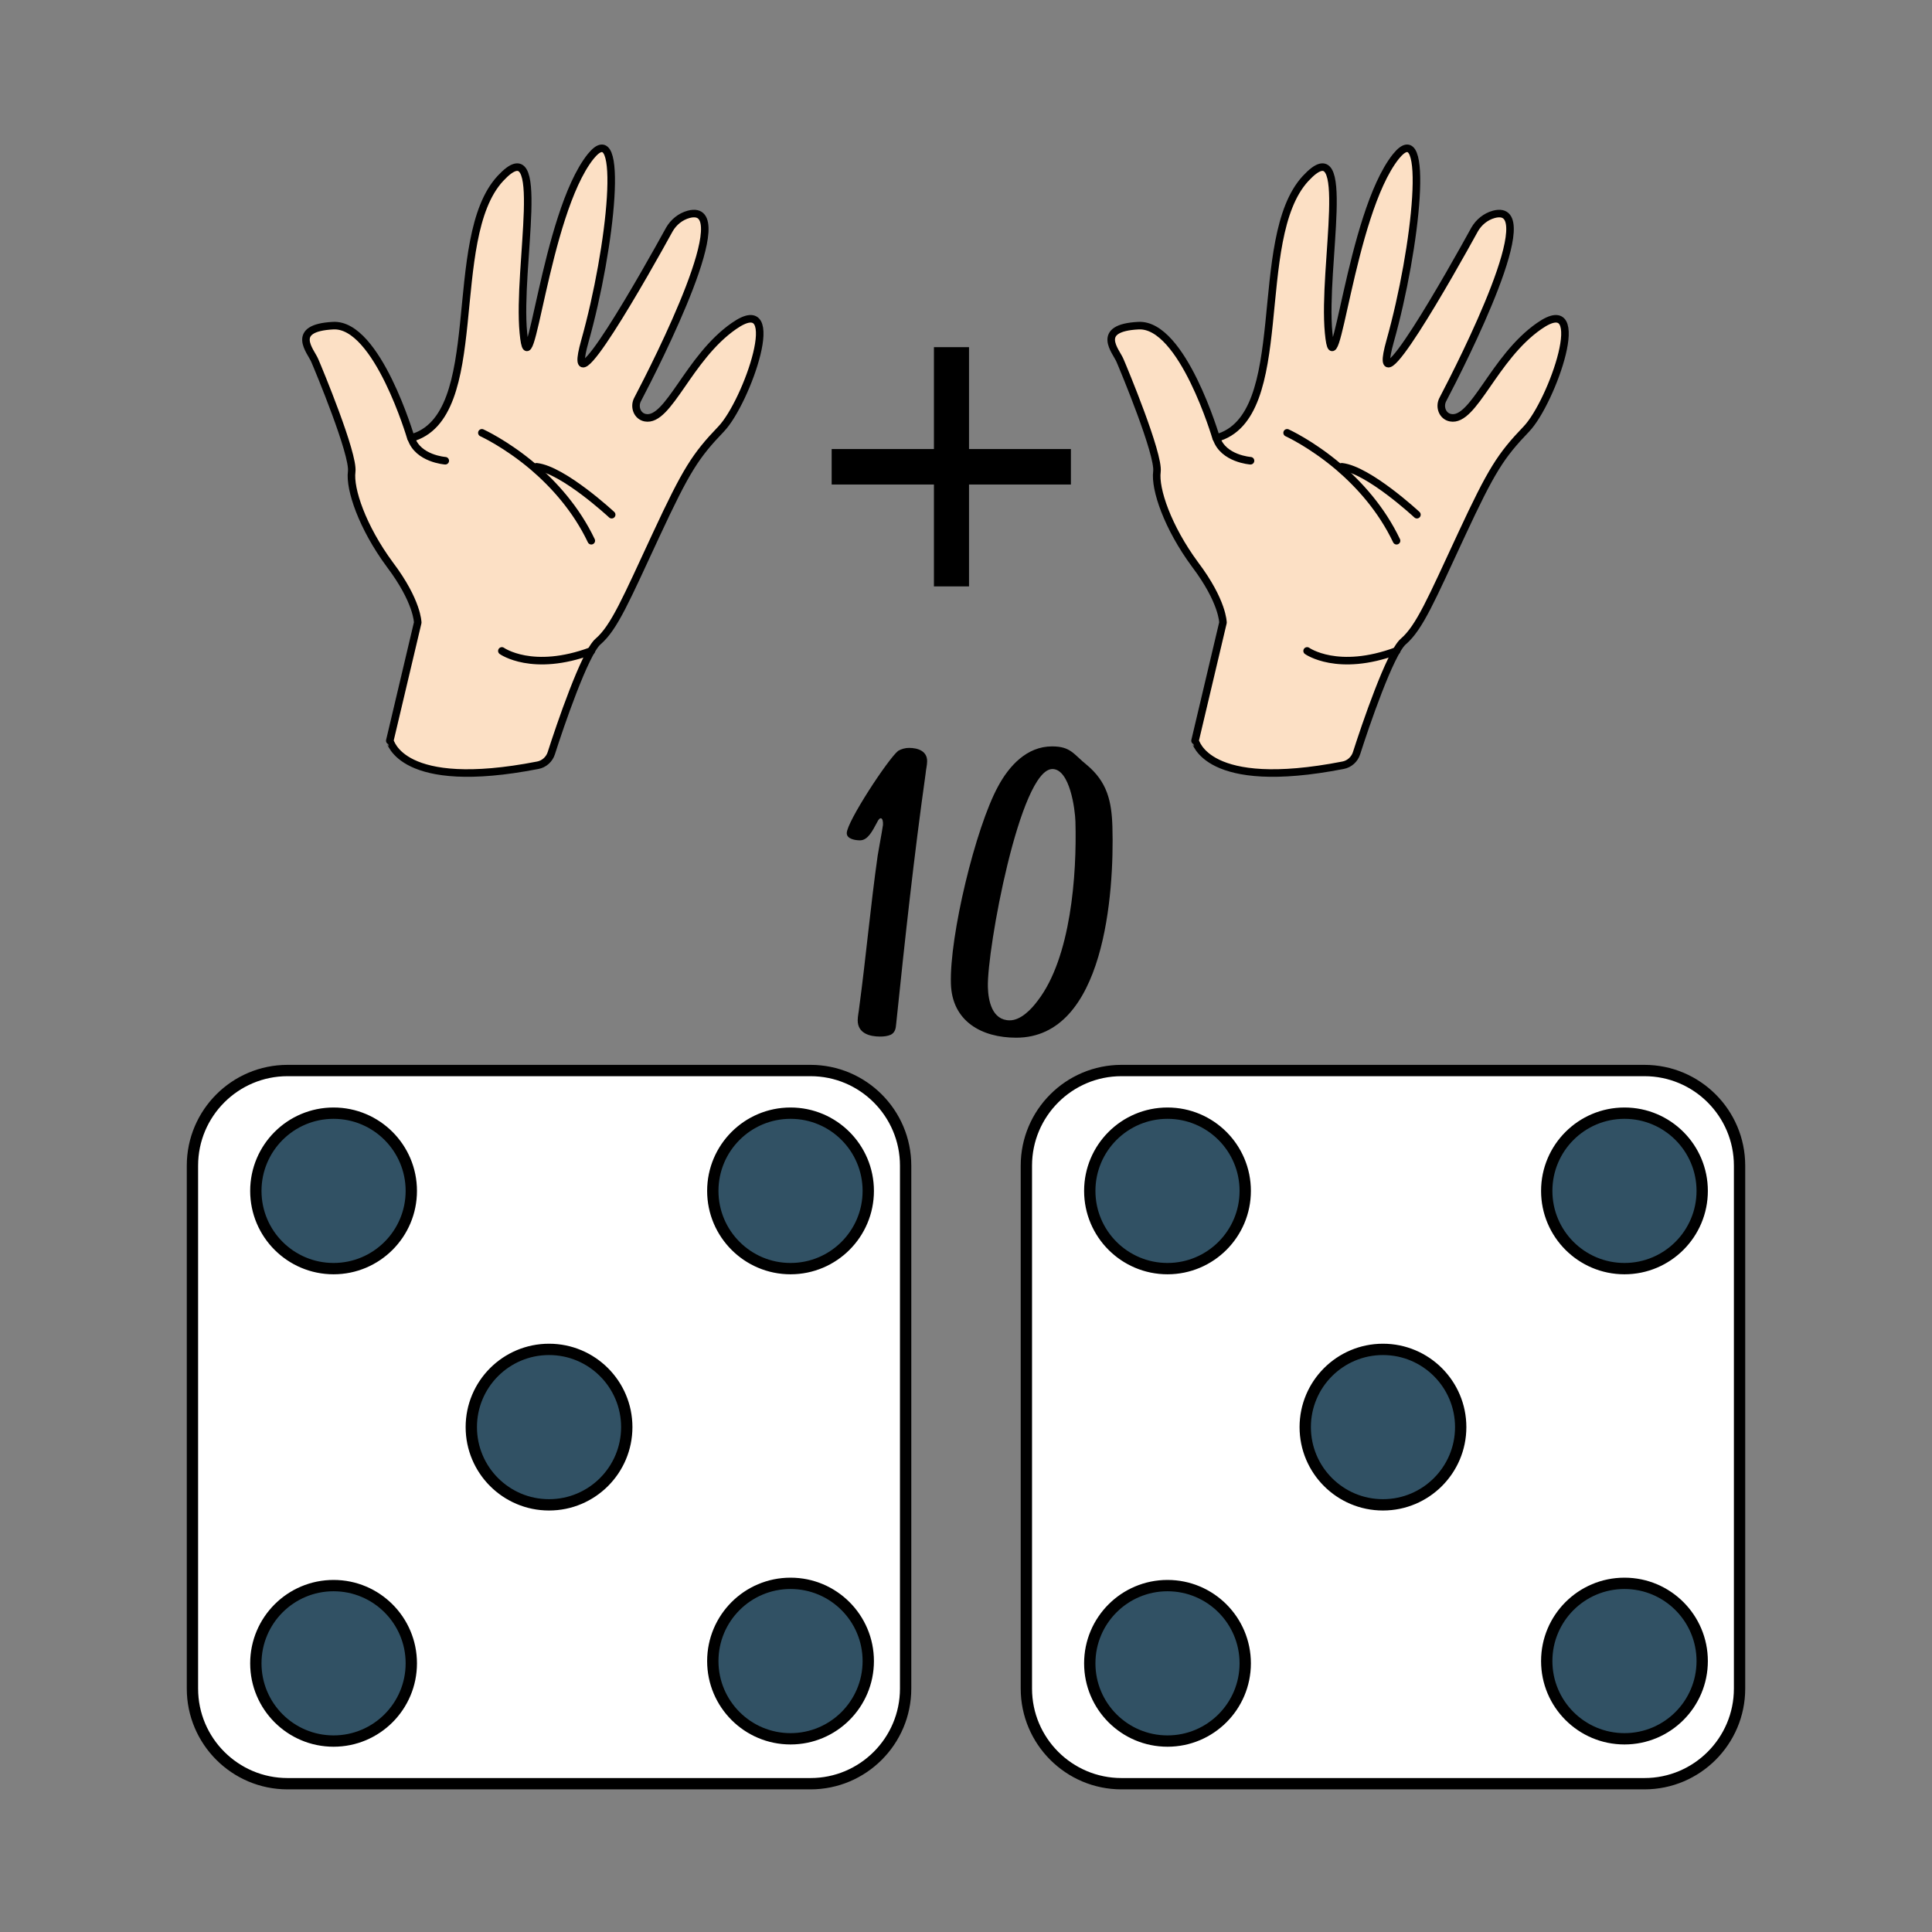
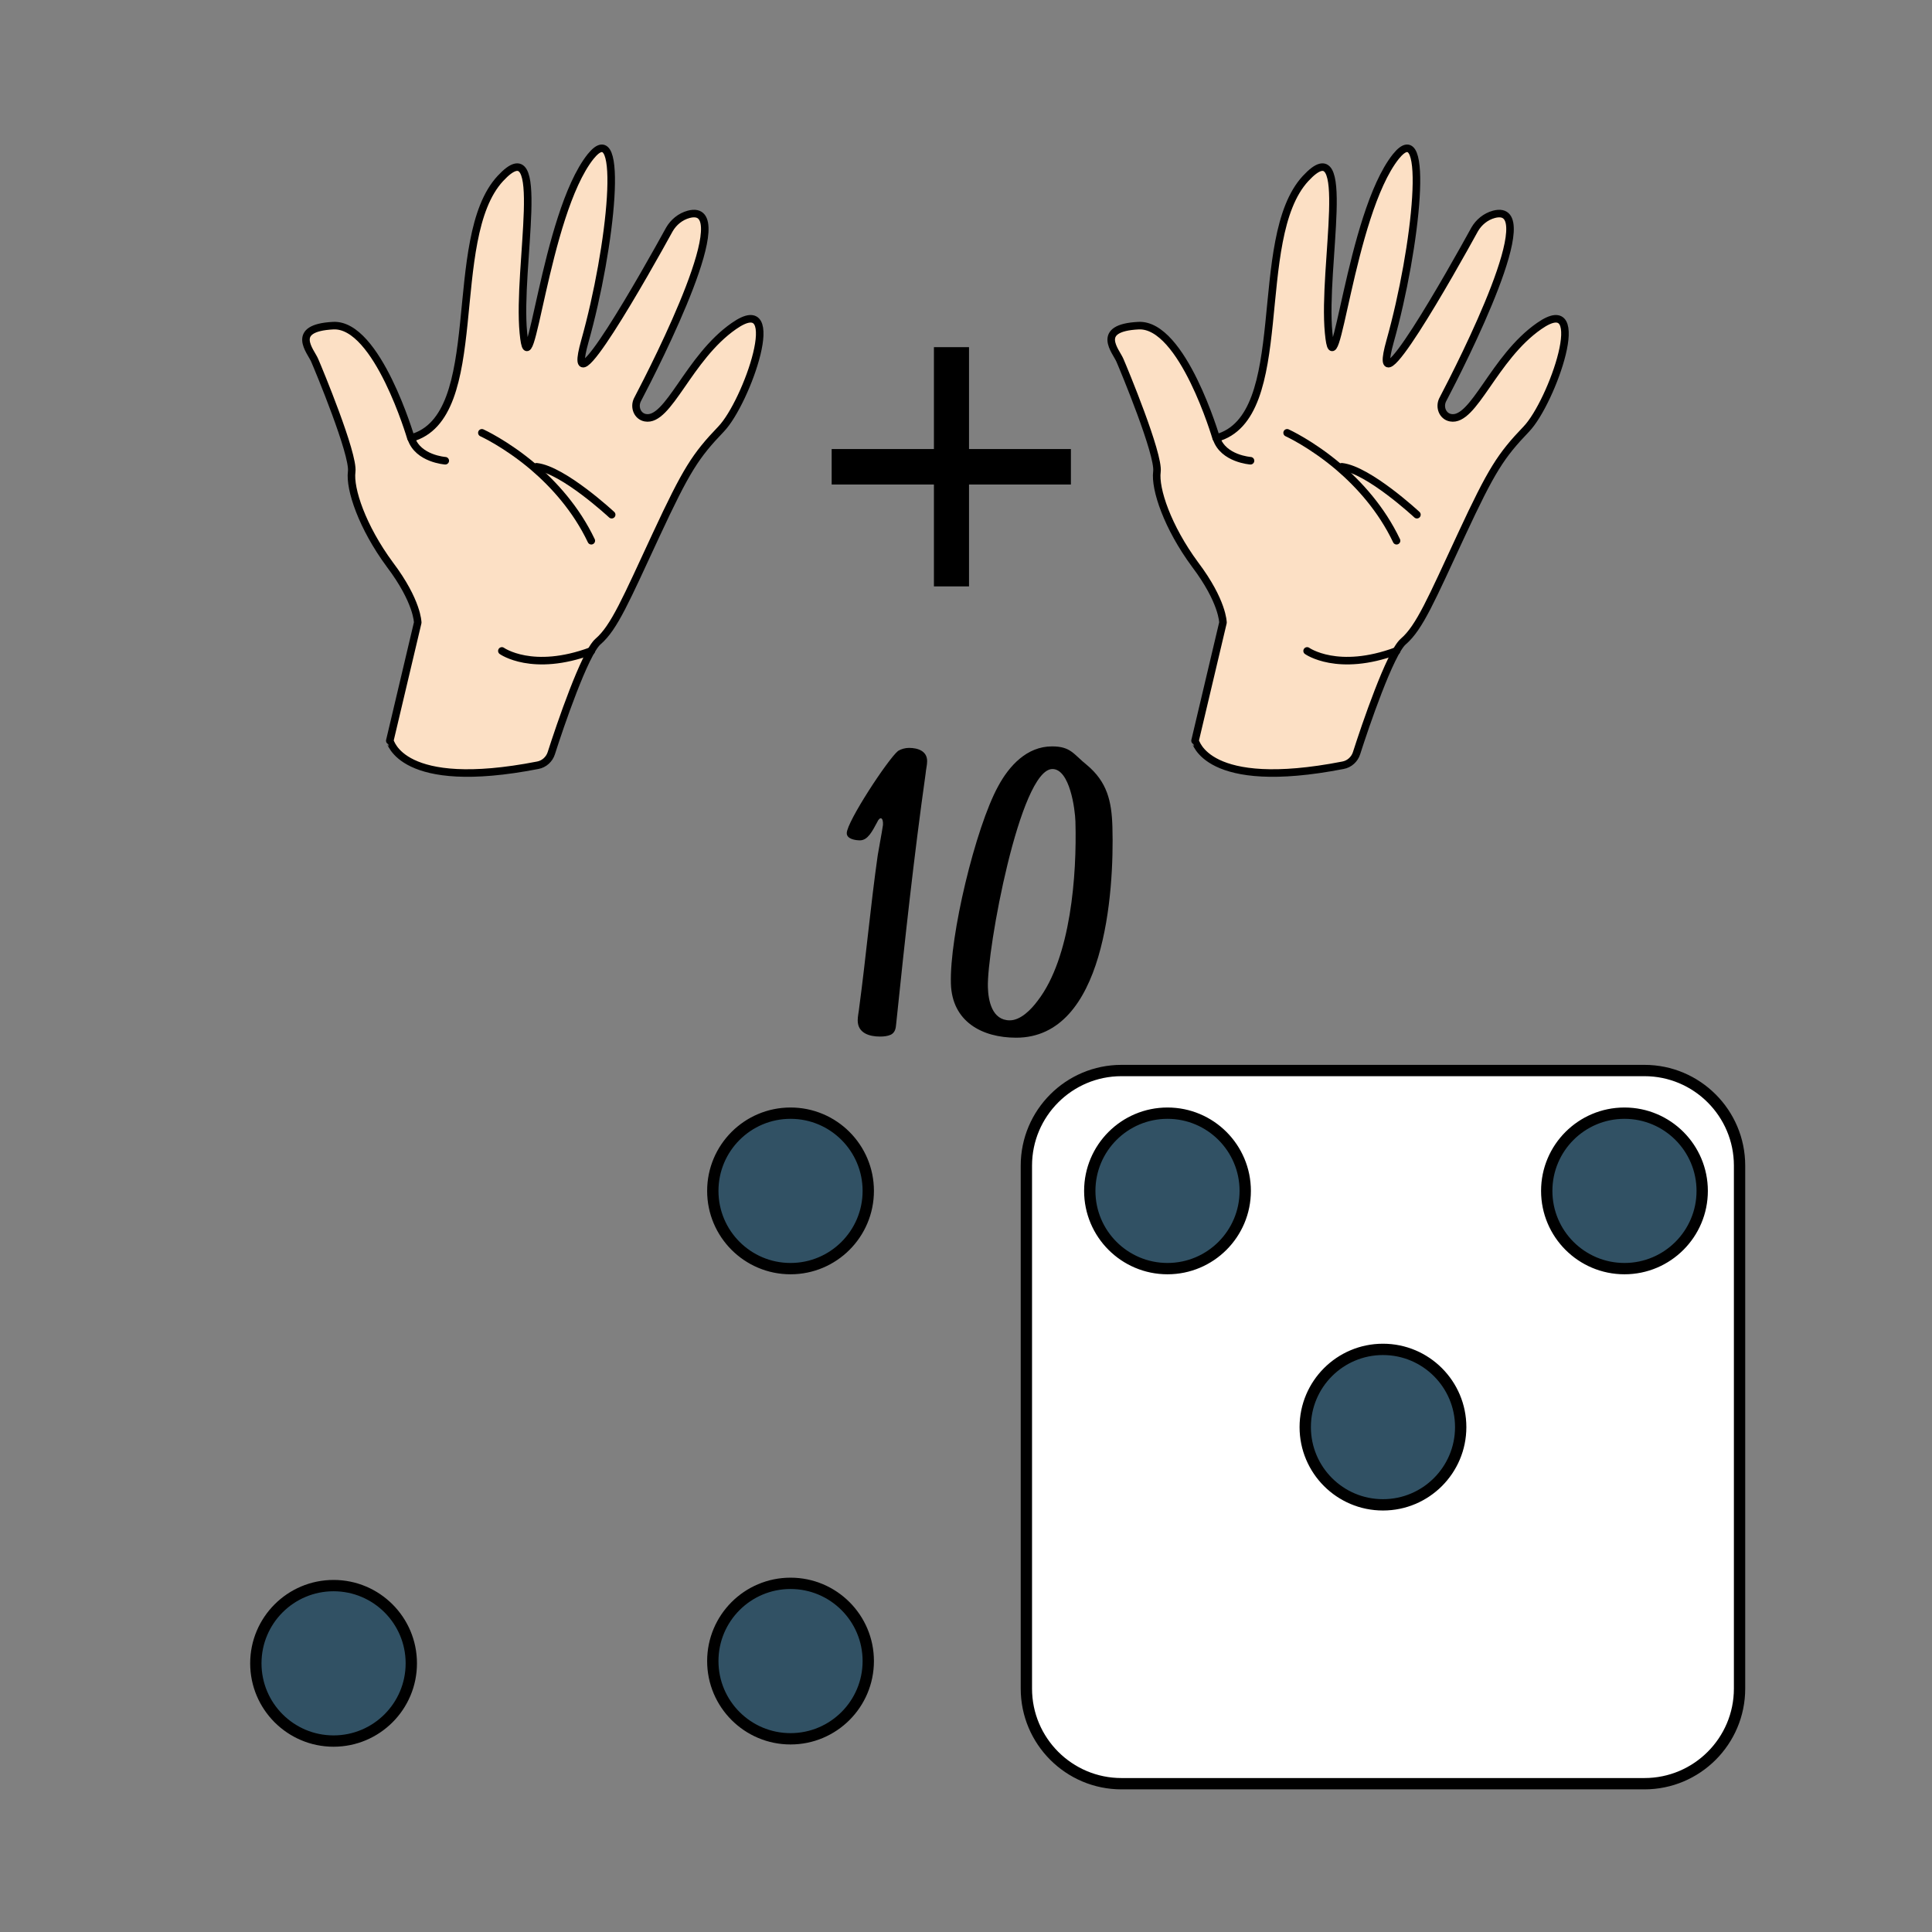
<svg xmlns="http://www.w3.org/2000/svg" version="1.1" id="Слой_4" x="0px" y="0px" viewBox="0 0 512 512" style="enable-background:new 0 0 512 512;" xml:space="preserve">
  <rect x="0" y="0" width="512" height="512" fill="#808080" stroke="none" />
  <style type="text/css">
	.st0{fill:#FFFFFF;stroke:#000000;stroke-width:3;stroke-miterlimit:10;}
	.st1{fill:#315164;stroke:#000000;stroke-width:3;stroke-miterlimit:10;}
	.st2{fill:#FCE0C5;stroke:#000000;stroke-width:2;stroke-linecap:round;stroke-linejoin:round;stroke-miterlimit:10;}
	.st3{fill:none;stroke:#000000;stroke-width:2;stroke-linecap:round;stroke-linejoin:round;stroke-miterlimit:10;}
</style>
  <g>
-     <path class="st0" d="M214.8,472.7H76.2c-13.9,0-25.2-11.3-25.2-25.2V308.9c0-13.9,11.3-25.2,25.2-25.2h138.6   c13.9,0,25.2,11.3,25.2,25.2v138.6C240,461.4,228.7,472.7,214.8,472.7z" />
    <circle class="st1" cx="209.5" cy="315.6" r="20.6" />
-     <circle class="st1" cx="145.5" cy="378.2" r="20.6" />
-     <circle class="st1" cx="88.4" cy="315.6" r="20.6" />
    <circle class="st1" cx="88.4" cy="440.8" r="20.6" />
    <circle class="st1" cx="209.5" cy="440.2" r="20.6" />
  </g>
  <g>
    <path class="st0" d="M435.8,472.7H297.2c-13.9,0-25.2-11.3-25.2-25.2V308.9c0-13.9,11.3-25.2,25.2-25.2h138.6   c13.9,0,25.2,11.3,25.2,25.2v138.6C461,461.4,449.7,472.7,435.8,472.7z" />
    <circle class="st1" cx="430.5" cy="315.6" r="20.6" />
    <circle class="st1" cx="366.5" cy="378.2" r="20.6" />
    <circle class="st1" cx="309.4" cy="315.6" r="20.6" />
-     <circle class="st1" cx="309.4" cy="440.8" r="20.6" />
-     <circle class="st1" cx="430.5" cy="440.2" r="20.6" />
  </g>
  <g>
    <path d="M227.9,222.7c-1.1,0-3.5-0.3-3.5-1.9c0-3,10.9-19.6,13.6-21.8c0.8-0.5,1.9-0.8,2.9-0.8c2.3,0,4.8,0.8,4.8,3.5   c0,1.1-0.3,2.1-0.4,3.3c-3.1,22-5.5,44.1-7.8,66.3c-0.1,1.3-0.3,2.3-1.4,2.9c-0.9,0.4-1.9,0.5-2.9,0.5c-2.8,0-5.9-0.9-5.9-4.3   c0-1.1,0.3-2.3,0.4-3.4c1.8-13.4,3-26.9,4.9-40.3c0.4-2.5,1-5.4,1.4-8.1c0.1-2-0.8-2.4-1.6-0.6C231.2,220.2,230,222.7,227.9,222.7z   " />
    <path d="M288,202.7c5.4,4.5,6.6,9.6,6.8,16.4c0.5,17.4-2,55.9-25.5,55.9c-9.1,0-17-4.3-17.3-14.3c-0.4-12.6,6.5-41.3,12.5-52.3   c2.9-5.4,7.6-10.6,14.3-10.6C283.8,197.8,284.5,199.9,288,202.7z M275,265.2c8.8-11.4,10.4-33.4,10-47.5   c-0.1-3.3-1.5-13.9-6.1-13.9c-8.6,0-17.4,48-17.1,57.8c0.1,3.6,1.1,8.8,5.8,8.8C270.5,270.4,273.3,267.5,275,265.2z" />
  </g>
  <g>
    <g>
      <path class="st2" d="M142.5,202.8c1.7-0.3,3.1-1.6,3.6-3.2c2.3-7.2,8.9-26.6,12.4-29.6c4.3-3.7,7.4-11.1,15.4-28.3    c8-17.2,10.4-20.9,17.2-28c6.8-7.1,17.3-37,3.4-27.3c-12.1,8.4-17.3,25.5-23.5,24.3c-2.1-0.4-3-2.8-2.1-4.7    c5.4-10.3,26.9-52.7,13.6-49.2c-2.2,0.6-4,2.1-5.1,4c-5.7,10.4-28.3,50.6-22.4,29.6c7-24.9,10.7-60.3,1.5-48.9    c-12.2,15.4-16.1,64.6-17.8,46.7c-1.7-17.6,6.7-54.7-6.1-40.9c-14.8,16-3.1,63.3-23.7,68.8c0,0-8.9-30.4-20.6-29.8    c-11.7,0.6-5.9,6.8-4.9,9.2c1,2.3,10.4,24.9,9.8,29.5c-0.6,4.6,2.8,14.7,10.1,24.6c7.4,9.8,7.4,15.4,7.4,15.4l-7.4,31.3    C103.5,196.4,106.1,209.9,142.5,202.8z" />
      <path class="st3" d="M133,172.5c0,0,8.1,5.8,23.7,0" />
      <path class="st3" d="M118,122.1c0,0-7.2-0.5-9-5.9" />
      <path class="st3" d="M127.7,114.7c0,0,6.4,2.9,13.6,9c5.5,4.7,11.4,11.2,15.4,19.6" />
      <path class="st3" d="M162.1,136.4c0,0-12.8-11.9-19.9-12.7" />
    </g>
    <g>
      <path class="st2" d="M355.9,202.8c1.7-0.3,3.1-1.6,3.6-3.2c2.3-7.2,8.9-26.6,12.4-29.6c4.3-3.7,7.4-11.1,15.4-28.3    c8-17.2,10.4-20.9,17.2-28c6.8-7.1,17.3-37,3.4-27.3c-12.1,8.4-17.3,25.5-23.5,24.3c-2.1-0.4-3-2.8-2.1-4.7    c5.4-10.3,26.9-52.7,13.6-49.2c-2.2,0.6-4,2.1-5.1,4c-5.7,10.4-28.3,50.6-22.4,29.6c7-24.9,10.7-60.3,1.5-48.9    c-12.2,15.4-16.1,64.6-17.8,46.7c-1.7-17.6,6.7-54.7-6.1-40.9c-14.8,16-3.1,63.3-23.7,68.8c0,0-8.9-30.4-20.6-29.8    c-11.7,0.6-5.9,6.8-4.9,9.2c1,2.3,10.4,24.9,9.8,29.5s2.8,14.7,10.1,24.6c7.4,9.8,7.4,15.4,7.4,15.4l-7.4,31.3    C316.9,196.4,319.5,209.9,355.9,202.8z" />
      <path class="st3" d="M346.4,172.5c0,0,8.1,5.8,23.7,0" />
      <path class="st3" d="M331.4,122.1c0,0-7.2-0.5-9-5.9" />
      <path class="st3" d="M341.1,114.7c0,0,6.4,2.9,13.6,9c5.5,4.7,11.4,11.2,15.4,19.6" />
      <path class="st3" d="M375.5,136.4c0,0-12.8-11.9-19.9-12.7" />
    </g>
    <polygon points="283.8,119 256.8,119 256.8,92 247.5,92 247.5,119 220.4,119 220.4,128.4 247.5,128.4 247.5,155.4 256.8,155.4    256.8,128.4 283.8,128.4  " />
  </g>
</svg>